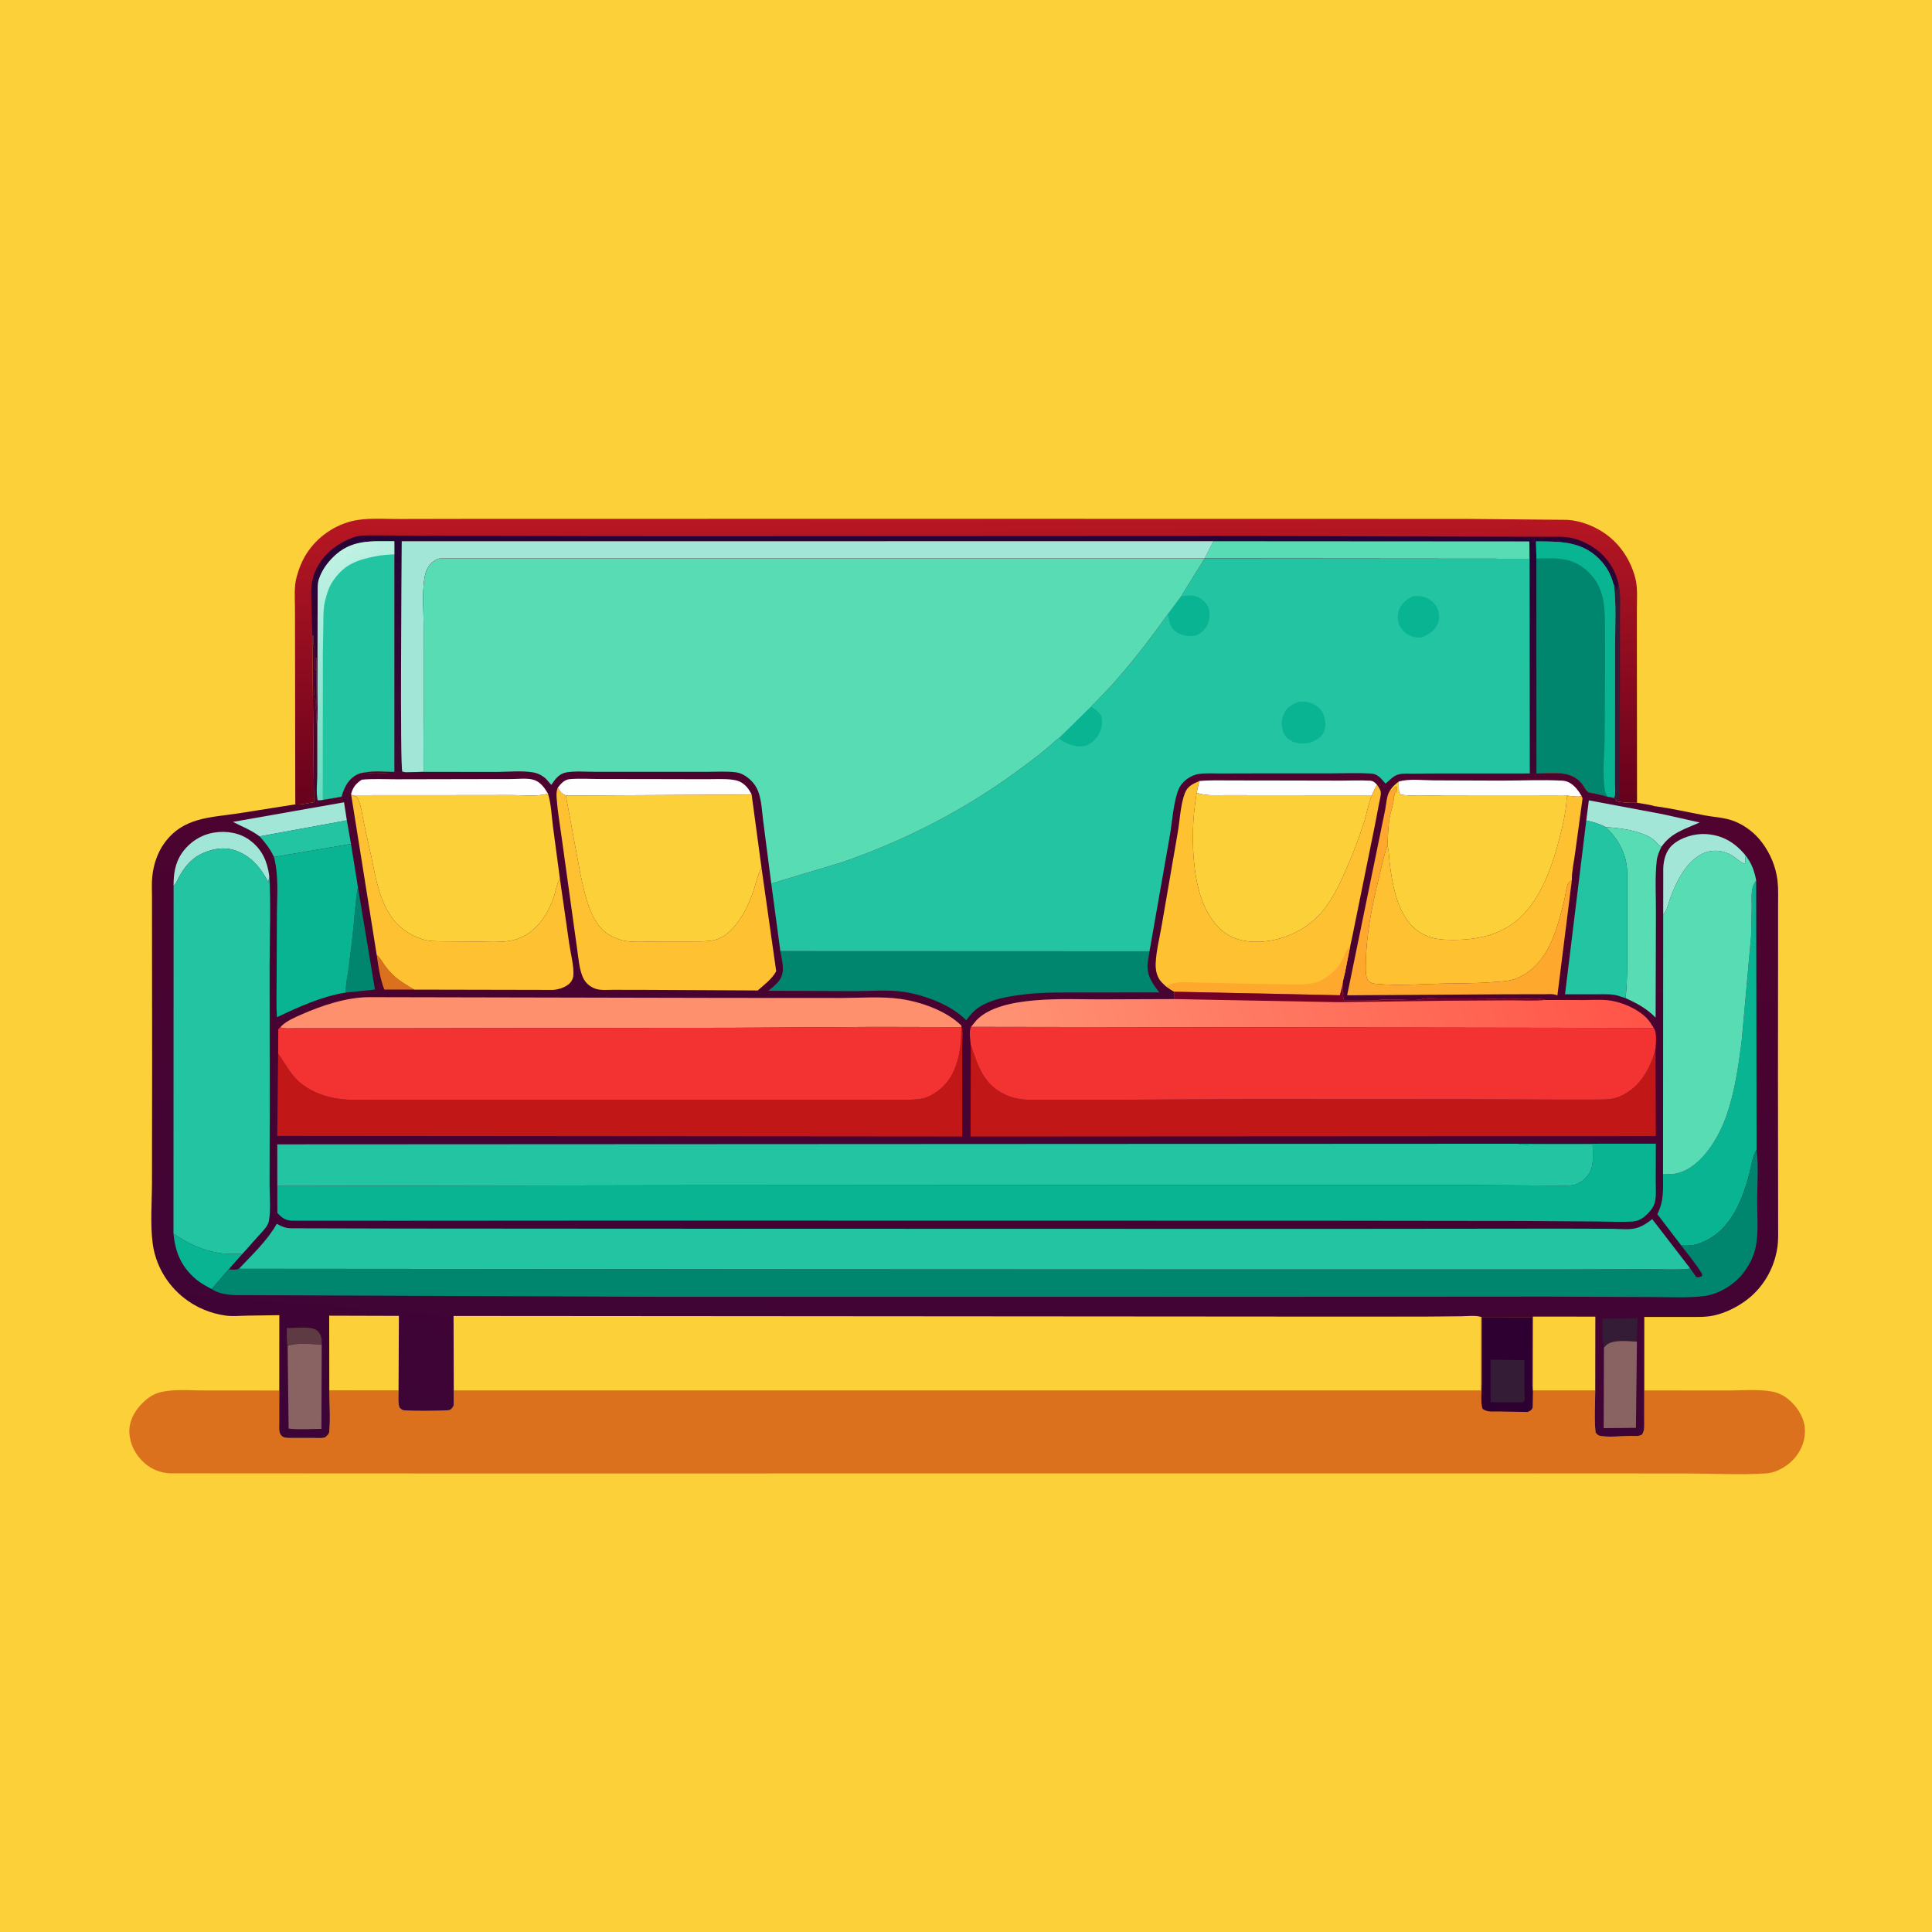
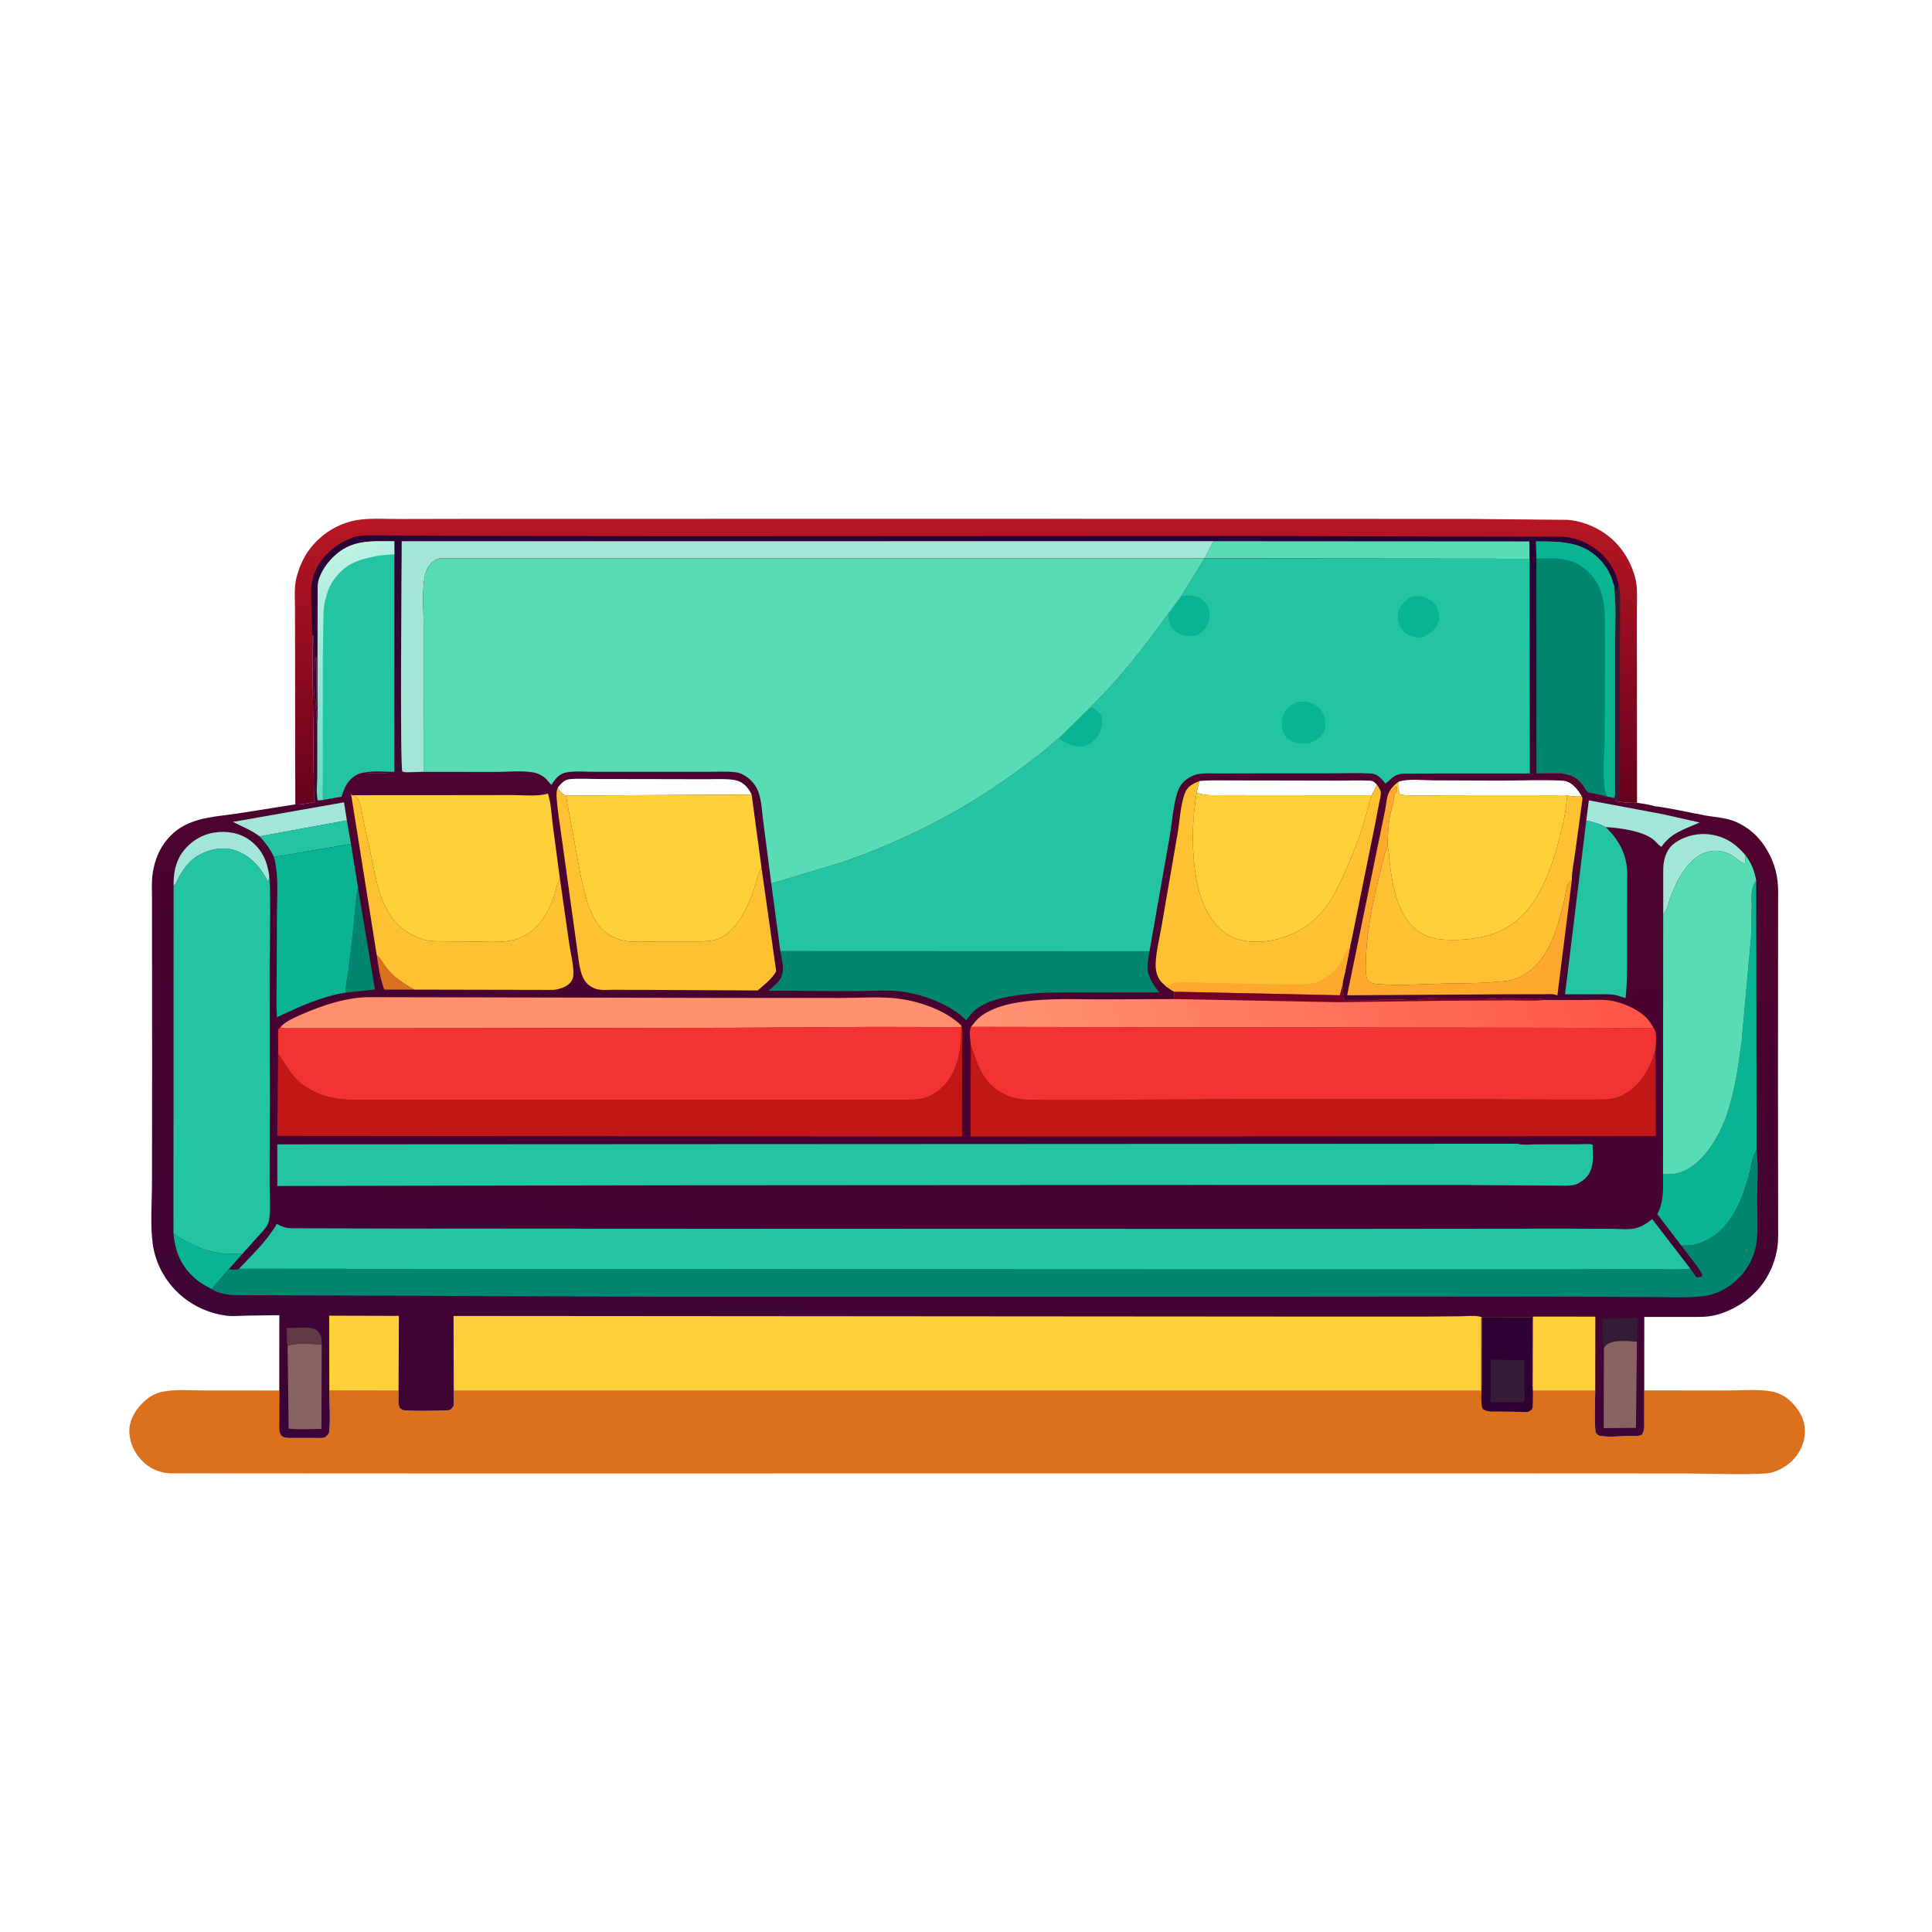
<svg xmlns="http://www.w3.org/2000/svg" version="1.1" style="display: block;" viewBox="0 0 2048 2048" width="1024" height="1024">
  <defs>
    <linearGradient id="Gradient1" gradientUnits="userSpaceOnUse" x1="1024.04" y1="852.258" x2="1022.64" y2="548.644">
      <stop class="stop0" offset="0" stop-opacity="1" stop-color="rgb(102,1,29)" />
      <stop class="stop1" offset="1" stop-opacity="1" stop-color="rgb(183,23,34)" />
    </linearGradient>
    <linearGradient id="Gradient2" gradientUnits="userSpaceOnUse" x1="1023.36" y1="820.67" x2="1022.23" y2="566.181">
      <stop class="stop0" offset="0" stop-opacity="1" stop-color="rgb(63,7,49)" />
      <stop class="stop1" offset="1" stop-opacity="1" stop-color="rgb(40,3,55)" />
    </linearGradient>
    <linearGradient id="Gradient3" gradientUnits="userSpaceOnUse" x1="426.433" y1="787.086" x2="315.432" y2="614.614">
      <stop class="stop0" offset="0" stop-opacity="1" stop-color="rgb(106,219,194)" />
      <stop class="stop1" offset="1" stop-opacity="1" stop-color="rgb(192,242,227)" />
    </linearGradient>
    <linearGradient id="Gradient4" gradientUnits="userSpaceOnUse" x1="985.472" y1="1578.57" x2="1054.31" y2="730.724">
      <stop class="stop0" offset="0" stop-opacity="1" stop-color="rgb(60,4,55)" />
      <stop class="stop1" offset="1" stop-opacity="1" stop-color="rgb(81,3,45)" />
    </linearGradient>
    <linearGradient id="Gradient5" gradientUnits="userSpaceOnUse" x1="1719.24" y1="985.74" x2="1060.43" y2="1179.35">
      <stop class="stop0" offset="0" stop-opacity="1" stop-color="rgb(255,84,71)" />
      <stop class="stop1" offset="1" stop-opacity="1" stop-color="rgb(255,148,117)" />
    </linearGradient>
  </defs>
-   <path transform="translate(0,0)" fill="rgb(252,208,56)" d="M -0 -0 L 2048 0 L 2048 2048 L -0 2048 L -0 -0 z" />
  <path transform="translate(0,0)" fill="url(#Gradient1)" d="M 313.027 852.676 L 312.773 696.042 L 312.685 645.469 C 312.676 634.602 311.523 622.176 314.411 611.684 L 314.905 610 C 316.815 603.179 319.362 596.557 322.856 590.375 C 333.384 571.749 351.817 557.819 372.496 552.535 C 387.836 548.615 406.507 550.231 422.38 550.165 L 497.136 550.02 L 792.817 549.977 L 1364.95 549.986 L 1558.25 550.09 L 1661.48 551.061 C 1673.76 551.782 1686.85 556.535 1697.25 562.868 C 1715.64 574.067 1728.03 591.992 1733.44 612.64 C 1736.17 623.029 1735.18 634.562 1735.17 645.247 L 1735.18 691.615 L 1735.33 850.953 C 1728.07 851.275 1719.84 850.928 1712.77 849.147 L 1713.44 847.725 L 1711.1 845.832 L 1704.12 844.571 C 1699.25 843.111 1694.22 842.023 1689.27 840.911 C 1687.83 840.587 1684.66 840.369 1683.5 839.669 C 1682.43 839.022 1680.84 836.553 1679.95 835.511 C 1678.62 832.941 1676.47 830.08 1674.4 828.068 C 1662.54 816.501 1644.04 819.861 1628.7 819.971 L 1621.57 819.883 L 1621.37 592.284 L 1276.93 591.982 L 466.607 592.018 C 462.621 592.202 458.771 595.418 456.159 598.242 C 451.57 603.202 450.25 609.917 449.472 616.401 C 447.7 631.157 449.065 647.554 449.064 662.464 L 449.093 759.139 L 448.991 778.776 L 449.009 818.209 L 430.916 818.658 C 428.529 818.994 426.415 819.226 424 819.122 C 411.855 818.596 398.556 820.795 386.595 818.926 C 379.789 819.364 374.205 823.019 369.874 828.199 C 365.909 832.942 363.84 838.792 362.005 844.6 L 342.118 848.011 C 340.027 848.398 338.812 848.583 336.666 848.321 C 335.011 840.404 336.188 830.769 336.231 822.616 L 336.261 767.797 C 334.831 764.994 335.817 755.24 335.817 751.803 L 335.49 697.5 L 334 697.5 L 334 709 L 335 710.5 L 335.034 738.158 C 335.032 742.494 335.618 747.834 334.5 752 L 334.49 742 C 332.397 739.886 333.498 728.616 333.497 725.269 L 333.49 686 C 331.611 683.172 332.435 677.618 332.403 674.147 L 331.09 673.345 L 332.803 850.37 C 326.561 851.214 319.195 853.35 313.027 852.676 z" />
  <path transform="translate(0,0)" fill="rgb(52,27,54)" d="M 1710.8 620.082 L 1711.52 620.464 C 1712.36 622.076 1712.83 623.402 1713.12 625.185 L 1713.4 627 C 1714.88 624.577 1715.12 621.506 1715.66 618.749 C 1718.32 629.515 1717.29 641.655 1717.28 652.689 L 1717.22 704.389 L 1716.97 845.5 C 1715.65 847.227 1715.39 847.036 1713.44 847.725 L 1711.1 845.832 C 1712.9 841.714 1711.92 834.021 1711.93 829.449 L 1711.99 789.962 L 1712.06 683.587 C 1712.08 662.718 1713.41 640.763 1710.8 620.082 z" />
  <path transform="translate(0,0)" fill="url(#Gradient2)" d="M 331.09 673.345 L 330.036 638.559 C 329.938 631.944 329.432 624.826 330.539 618.296 L 330.781 617 C 331.372 613.722 332.194 610.646 333.411 607.535 C 340.063 590.528 353.35 578.876 369.634 571.611 C 372.34 570.404 374.932 569.313 377.852 568.703 C 386.269 566.942 396.262 567.645 404.855 567.557 L 473.245 568.017 L 713.428 568.441 L 1329.24 568.133 L 1544.77 568.817 L 1656 569.029 C 1667.76 569.517 1678.7 573.574 1688.52 579.914 C 1702.36 588.851 1712.12 602.709 1715.66 618.749 C 1715.12 621.506 1714.88 624.577 1713.4 627 L 1713.12 625.185 C 1712.83 623.402 1712.36 622.076 1711.52 620.464 L 1710.8 620.082 C 1709.98 619.075 1709.3 615.348 1708.81 614 C 1705.8 605.668 1701.22 598.549 1694.96 592.297 C 1676.11 573.465 1653.14 574.061 1628.27 573.926 L 1628.67 592.051 L 1628.7 819.971 L 1621.57 819.883 L 1621.37 592.284 L 1276.93 591.982 L 1286.23 573.707 L 425.87 573.792 C 425.732 599.511 423.864 813.051 426.5 817.96 L 430.916 818.658 C 428.529 818.994 426.415 819.226 424 819.122 C 411.855 818.596 398.556 820.795 386.595 818.926 C 396.077 816.823 408.244 818.225 418.051 818.205 L 418.022 587.61 L 417.981 573.793 C 392.867 573.822 372.043 571.597 352.736 591.047 C 346.8 597.028 341.754 604.099 338.814 612 L 338.32 613.237 C 336.581 617.917 336.844 623.196 336.774 628.129 L 336.675 654.73 L 336.585 731.608 C 336.578 734.63 336.984 767.05 336.261 767.797 C 334.831 764.994 335.817 755.24 335.817 751.803 L 335.49 697.5 L 334 697.5 L 334 709 L 335 710.5 L 335.034 738.158 C 335.032 742.494 335.618 747.834 334.5 752 L 334.49 742 C 332.397 739.886 333.498 728.616 333.497 725.269 L 333.49 686 C 331.611 683.172 332.435 677.618 332.403 674.147 L 331.09 673.345 z" />
  <path transform="translate(0,0)" fill="rgb(87,220,180)" d="M 1286.23 573.707 L 1621.16 573.915 L 1621.37 592.284 L 1276.93 591.982 L 1286.23 573.707 z" />
  <path transform="translate(0,0)" fill="rgb(35,196,162)" d="M 336.261 767.797 C 336.984 767.05 336.578 734.63 336.585 731.608 L 336.675 654.73 L 336.774 628.129 C 336.844 623.196 336.581 617.917 338.32 613.237 L 338.814 612 C 341.754 604.099 346.8 597.028 352.736 591.047 C 372.043 571.597 392.867 573.822 417.981 573.793 L 418.022 587.61 L 418.051 818.205 C 408.244 818.225 396.077 816.823 386.595 818.926 C 379.789 819.364 374.205 823.019 369.874 828.199 C 365.909 832.942 363.84 838.792 362.005 844.6 L 342.118 848.011 C 340.027 848.398 338.812 848.583 336.666 848.321 C 335.011 840.404 336.188 830.769 336.231 822.616 L 336.261 767.797 z" />
  <path transform="translate(0,0)" fill="url(#Gradient3)" d="M 336.261 767.797 C 336.984 767.05 336.578 734.63 336.585 731.608 L 336.675 654.73 L 336.774 628.129 C 336.844 623.196 336.581 617.917 338.32 613.237 L 338.814 612 C 341.754 604.099 346.8 597.028 352.736 591.047 C 372.043 571.597 392.867 573.822 417.981 573.793 L 418.022 587.61 C 411.2 587.954 404.709 588.351 398 589.686 C 378.303 593.607 365.09 598.311 353.311 615.383 C 348.98 621.659 346.768 628.153 344.986 635.5 L 344.499 637.416 C 342.637 644.963 342.892 652.999 342.775 660.73 L 342.241 693.539 L 342.118 848.011 C 340.027 848.398 338.812 848.583 336.666 848.321 C 335.011 840.404 336.188 830.769 336.231 822.616 L 336.261 767.797 z" />
  <path transform="translate(0,0)" fill="rgb(0,134,110)" d="M 1628.67 592.051 L 1628.27 573.926 C 1653.14 574.061 1676.11 573.465 1694.96 592.297 C 1701.22 598.549 1705.8 605.668 1708.81 614 C 1709.3 615.348 1709.98 619.075 1710.8 620.082 C 1713.41 640.763 1712.08 662.718 1712.06 683.587 L 1711.99 789.962 L 1711.93 829.449 C 1711.92 834.021 1712.9 841.714 1711.1 845.832 L 1704.12 844.571 C 1699.25 843.111 1694.22 842.023 1689.27 840.911 C 1687.83 840.587 1684.66 840.369 1683.5 839.669 C 1682.43 839.022 1680.84 836.553 1679.95 835.511 C 1678.62 832.941 1676.47 830.08 1674.4 828.068 C 1662.54 816.501 1644.04 819.861 1628.7 819.971 L 1628.67 592.051 z" />
  <path transform="translate(0,0)" fill="rgb(8,180,146)" d="M 1628.67 592.051 L 1628.27 573.926 C 1653.14 574.061 1676.11 573.465 1694.96 592.297 C 1701.22 598.549 1705.8 605.668 1708.81 614 C 1709.3 615.348 1709.98 619.075 1710.8 620.082 C 1713.41 640.763 1712.08 662.718 1712.06 683.587 L 1711.99 789.962 L 1711.93 829.449 C 1711.92 834.021 1712.9 841.714 1711.1 845.832 L 1704.12 844.571 C 1702.64 842.309 1701.79 840.691 1701.34 838 C 1698.48 820.719 1700.7 801.499 1701.02 784 L 1701.5 703.779 L 1701.41 666.862 C 1701.29 644.64 1701.42 623.492 1684.18 606.698 C 1667.12 590.09 1650.46 591.702 1628.67 592.051 z" />
  <path transform="translate(0,0)" fill="rgb(162,230,216)" d="M 430.916 818.658 L 426.5 817.96 C 423.864 813.051 425.732 599.511 425.87 573.792 L 1286.23 573.707 L 1276.93 591.982 L 466.607 592.018 C 462.621 592.202 458.771 595.418 456.159 598.242 C 451.57 603.202 450.25 609.917 449.472 616.401 C 447.7 631.157 449.065 647.554 449.064 662.464 L 449.093 759.139 L 448.991 778.776 L 449.009 818.209 L 430.916 818.658 z" />
  <path transform="translate(0,0)" fill="rgb(219,113,29)" d="M 1570.82 1396.09 L 1623.65 1396.13 L 1623.7 1467.86 L 1624.74 1468.72 L 1624.97 1474 L 1691.02 1474.01 C 1690.92 1488.61 1689.84 1504.01 1691.35 1518.5 C 1693.05 1520.35 1693.67 1521.64 1696.24 1522.1 C 1705.87 1523.82 1718.27 1522.21 1728.21 1522.17 C 1732.19 1522.15 1737.28 1522.92 1740.69 1520.68 C 1743.69 1515.9 1742.91 1510.83 1742.93 1505.26 L 1742.98 1473.9 L 1832.36 1473.97 C 1847.19 1473.98 1864.16 1472.38 1878.73 1475.13 C 1884.31 1476.19 1890.1 1478.9 1894.59 1482.37 C 1903.9 1489.56 1911.91 1501.13 1913.11 1513.02 C 1914.27 1524.57 1910.5 1535.66 1903.23 1544.64 C 1895.99 1553.58 1883.68 1561.13 1872.02 1561.88 C 1844.64 1563.63 1816.13 1562 1788.66 1561.94 L 1628.53 1561.86 L 1111.72 1561.89 L 486.689 1561.94 L 286.458 1561.84 L 180.091 1561.78 C 170.118 1561.33 160.437 1557.44 153.003 1550.76 C 143.49 1542.23 137.737 1531.12 137.107 1518.24 C 136.568 1507.25 142.178 1496.57 149.605 1488.78 C 156.847 1481.19 163.925 1476.46 174.5 1474.89 L 176.089 1474.63 C 189.069 1472.7 203.793 1473.95 216.963 1473.95 L 296.049 1474 L 295.989 1508.31 C 295.995 1512.43 295.228 1518.26 298.02 1521.53 C 300.079 1523.93 302.77 1524.17 305.734 1524.29 L 333.089 1524.33 C 336.021 1524.3 341.894 1524.77 344.5 1523.71 C 345.205 1523.42 346.584 1521.93 347.128 1521.39 C 348.378 1520.14 348.842 1519.3 349.02 1517.5 C 350.406 1503.47 349.115 1488.01 349.07 1473.84 L 422.473 1473.98 C 422.462 1479.71 421.705 1486.7 423.5 1492.13 C 424.5 1492.95 425.378 1493.95 426.5 1494.59 C 429.081 1496.08 470.495 1495.64 475.5 1494.89 C 478.461 1494.44 479.501 1492.31 480.909 1490 L 481 1474.04 L 1569.9 1474.06 L 1569.99 1396 L 1570.82 1396.09 z" />
  <path transform="translate(0,0)" fill="rgb(45,0,49)" d="M 1570.82 1396.09 L 1623.65 1396.13 L 1623.7 1467.86 L 1624.74 1468.72 L 1624.97 1474 L 1624.69 1491.5 C 1624.18 1494.62 1622 1495.43 1619.5 1496.77 L 1588.55 1496.22 C 1582.4 1496.13 1576.72 1497.21 1571.68 1493.5 C 1569.13 1487.34 1570.82 1473.45 1570.82 1466.51 L 1570.82 1396.09 z" />
  <path transform="translate(0,0)" fill="rgb(52,27,54)" d="M 1580.1 1441.32 L 1616 1441.81 L 1616 1474.66 C 1615.99 1477.09 1616.64 1482.41 1615.97 1484.5 C 1615.72 1485.3 1614.99 1485.86 1614.5 1486.53 L 1580.12 1486.48 L 1580.1 1441.32 z" />
  <path transform="translate(0,0)" fill="url(#Gradient4)" d="M 449.093 759.139 L 449.064 662.464 C 449.065 647.554 447.7 631.157 449.472 616.401 C 450.25 609.917 451.57 603.202 456.159 598.242 C 458.771 595.418 462.621 592.202 466.607 592.018 L 1276.93 591.982 L 1621.37 592.284 L 1621.57 819.883 L 1628.7 819.971 C 1644.04 819.861 1662.54 816.501 1674.4 828.068 C 1676.47 830.08 1678.62 832.941 1679.95 835.511 C 1680.84 836.553 1682.43 839.022 1683.5 839.669 C 1684.66 840.369 1687.83 840.587 1689.27 840.911 C 1694.22 842.023 1699.25 843.111 1704.12 844.571 L 1711.1 845.832 L 1713.44 847.725 L 1712.77 849.147 C 1719.84 850.928 1728.07 851.275 1735.33 850.953 C 1741.47 852.005 1747.97 852.754 1753.92 854.58 C 1771.78 856.834 1789.57 861.062 1807.28 864.357 C 1818.22 866.394 1829.09 866.569 1839.53 870.969 C 1850.6 875.64 1860.17 883.086 1867.47 892.635 C 1876.56 904.531 1882.53 918.797 1884.26 933.711 C 1885.26 942.351 1884.83 951.238 1884.84 959.931 L 1884.84 1001.81 L 1884.72 1142.1 L 1884.86 1261.59 L 1884.9 1297.54 C 1884.9 1305.9 1885.3 1314.42 1884.04 1322.7 C 1880.62 1345.09 1868.67 1365.66 1850.2 1378.99 C 1840.44 1386.04 1828.85 1391.78 1817.06 1394.4 C 1807.54 1396.52 1797.59 1395.96 1787.9 1396 L 1743.02 1396.05 L 1742.98 1473.9 L 1742.93 1505.26 C 1742.91 1510.83 1743.69 1515.9 1740.69 1520.68 C 1737.28 1522.92 1732.19 1522.15 1728.21 1522.17 C 1718.27 1522.21 1705.87 1523.82 1696.24 1522.1 C 1693.67 1521.64 1693.05 1520.35 1691.35 1518.5 C 1689.84 1504.01 1690.92 1488.61 1691.02 1474.01 L 1624.97 1474 L 1624.74 1468.72 L 1623.7 1467.86 L 1623.65 1396.13 L 1570.82 1396.09 L 1569.99 1396 L 1569.9 1474.06 L 481 1474.04 L 480.909 1490 C 479.501 1492.31 478.461 1494.44 475.5 1494.89 C 470.495 1495.64 429.081 1496.08 426.5 1494.59 C 425.378 1493.95 424.5 1492.95 423.5 1492.13 C 421.705 1486.7 422.462 1479.71 422.473 1473.98 L 349.07 1473.84 C 349.115 1488.01 350.406 1503.47 349.02 1517.5 C 348.842 1519.3 348.378 1520.14 347.128 1521.39 C 346.584 1521.93 345.205 1523.42 344.5 1523.71 C 341.894 1524.77 336.021 1524.3 333.089 1524.33 L 305.734 1524.29 C 302.77 1524.17 300.079 1523.93 298.02 1521.53 C 295.228 1518.26 295.995 1512.43 295.989 1508.31 L 296.049 1474 L 296.103 1394.13 L 261.12 1394.65 C 254.097 1394.81 246.519 1395.52 239.556 1394.61 C 223.169 1392.45 207.608 1385.88 194.691 1375.6 C 176.809 1361.36 164.794 1340.67 161.838 1318 C 159.158 1297.45 161.075 1274.41 161.097 1253.59 L 161.25 1126.5 L 161.129 991.9 L 161.113 951.176 C 161.114 943.814 160.652 936.175 161.451 928.87 C 162.816 916.406 166.864 903.845 174.302 893.635 C 194.478 865.937 223.147 866.792 254 862.014 L 313.027 852.676 C 319.195 853.35 326.561 851.214 332.803 850.37 L 331.09 673.345 L 332.403 674.147 C 332.435 677.618 331.611 683.172 333.49 686 L 333.497 725.269 C 333.498 728.616 332.397 739.886 334.49 742 L 334.5 752 C 335.618 747.834 335.032 742.494 335.034 738.158 L 335 710.5 L 334 709 L 334 697.5 L 335.49 697.5 L 335.817 751.803 C 335.817 755.24 334.831 764.994 336.261 767.797 L 336.231 822.616 C 336.188 830.769 335.011 840.404 336.666 848.321 C 338.812 848.583 340.027 848.398 342.118 848.011 L 362.005 844.6 C 363.84 838.792 365.909 832.942 369.874 828.199 C 374.205 823.019 379.789 819.364 386.595 818.926 C 398.556 820.795 411.855 818.596 424 819.122 C 426.415 819.226 428.529 818.994 430.916 818.658 L 449.009 818.209 L 448.991 778.776 L 449.093 759.139 z" />
  <path transform="translate(0,0)" fill="rgb(219,113,29)" d="M 399.316 1012.18 C 403.381 1015.73 405.589 1020.36 408.82 1024.64 C 417.857 1036.6 426.509 1041.55 439.127 1049.04 L 407.366 1049.02 C 402.809 1037.04 401.084 1024.81 399.316 1012.18 z" />
  <path transform="translate(0,0)" fill="rgb(94,59,67)" d="M 304.898 1426.71 C 303.591 1420.75 304.055 1413.88 303.976 1407.77 L 309.832 1407.65 C 317.016 1407.55 331.874 1405.84 336.836 1411.02 C 341.079 1415.45 341.043 1419.68 341.033 1425.48 C 330.416 1424.81 314.941 1423.06 304.898 1426.71 z" />
  <path transform="translate(0,0)" fill="rgb(52,27,54)" d="M 1700.24 1428.48 C 1697.96 1418.69 1698.73 1407.8 1698.66 1397.78 L 1735.87 1397.43 L 1735.22 1422.24 C 1726.21 1421.74 1710.24 1419.6 1702.8 1425.79 L 1700.24 1428.48 z" />
  <path transform="translate(0,0)" fill="rgb(0,134,110)" d="M 379.394 940.167 L 397.447 1048.94 L 366.71 1052.15 C 366.132 1044.89 368.154 1036.36 369.178 1029.18 L 373.399 995.016 C 375.571 976.656 376.292 958.395 379.394 940.167 z" />
  <path transform="translate(0,0)" fill="rgb(8,180,146)" d="M 183.895 1307.58 C 198.569 1317.9 214.214 1325.26 232 1328.15 L 233.43 1328.39 C 241.176 1329.6 249.002 1328.55 256.743 1329.4 L 242.357 1345.55 L 224.412 1366.47 C 218.887 1363.54 213.29 1360.63 208.452 1356.62 C 192.417 1343.33 185.85 1327.95 183.895 1307.58 z" />
  <path transform="translate(0,0)" fill="rgb(162,230,216)" d="M 184.023 939.25 C 183.828 926.877 185.602 914.634 192.842 904.274 C 200.918 892.717 213.118 884.77 227.119 882.553 C 240.385 880.453 254.64 882.83 265.443 891.129 C 278.191 900.922 283.319 913.181 285.475 928.698 L 284.5 935.167 C 276.385 919.681 265.444 906.44 248.034 901.055 C 235.82 897.278 222.076 900.416 211.134 906.314 C 201.804 911.343 194.829 920.384 189.842 929.518 C 188.033 932.832 186.716 936.552 184.023 939.25 z" />
  <path transform="translate(0,0)" fill="rgb(162,230,216)" d="M 275.19 886.565 C 265.855 879.621 256.962 876.431 246.881 871.237 L 364.676 850.466 L 367.678 869.614 L 275.19 886.565 z" />
  <path transform="translate(0,0)" fill="rgb(35,196,162)" d="M 367.678 869.614 L 372.055 894.603 L 290.41 908.47 C 286.361 899.802 281.583 893.624 275.19 886.565 L 367.678 869.614 z" />
  <path transform="translate(0,0)" fill="rgb(162,230,216)" d="M 1763.06 969.57 L 1763.11 920.808 C 1763.35 911.68 1765.9 901.816 1773.01 895.553 C 1782.18 887.471 1796.67 883.351 1808.69 884.172 C 1826.03 885.354 1838.46 892.853 1849.64 905.853 C 1849.85 909.15 1850.28 912.471 1849.7 915.745 C 1845.54 914.553 1841.08 910.269 1837.47 907.823 C 1827.04 900.756 1813.84 899.751 1802.78 905.953 C 1786.17 915.261 1776.14 936.121 1770.06 953.5 C 1768.16 958.937 1767.07 965.247 1763.06 969.57 z" />
  <path transform="translate(0,0)" fill="rgb(162,230,216)" d="M 1681.52 869.73 L 1684.24 848.405 L 1762.37 863.038 L 1801.73 871.856 C 1786.04 878.917 1771.39 882.685 1761.16 897.73 C 1757.36 895.305 1754.81 891.386 1751.08 888.824 C 1739.05 880.558 1716.55 877.52 1702.1 876.766 C 1695.38 873.142 1688.91 871.403 1681.52 869.73 z" />
  <path transform="translate(0,0)" fill="rgb(255,254,254)" d="M 1271.31 827.934 C 1282.41 826.852 1293.64 827.281 1304.78 827.29 L 1358.18 827.365 L 1421.36 827.493 C 1431.67 827.509 1442.22 826.973 1452.5 827.579 C 1454.35 827.688 1455.74 828.294 1457.19 829.463 L 1459.69 831.76 C 1457.73 835.469 1455.78 839.073 1454.33 843.022 L 1341.46 842.964 L 1299.87 842.894 C 1289.25 842.87 1278.67 843.941 1268.51 840.384 L 1271.31 827.934 z" />
  <path transform="translate(0,0)" fill="rgb(255,254,254)" d="M 1482.7 828.536 C 1493.31 825.227 1508.66 827.187 1519.81 827.213 L 1589.48 827.469 C 1611.39 827.553 1633.79 826.389 1655.62 827.492 C 1658.52 827.639 1661.17 828.258 1663.71 829.695 C 1669.54 833.002 1673.33 838.337 1676.66 843.993 C 1671.99 845.024 1667.35 843.874 1662.65 843.584 C 1658.8 842.571 1654.35 843.019 1650.38 843.011 L 1628.33 842.979 L 1534.34 842.985 C 1519.26 842.991 1503.02 844.194 1488.06 842.782 C 1486.06 842.593 1484.87 842.216 1483.26 840.921 C 1482.58 836.832 1482.72 832.671 1482.7 828.536 z" />
  <path transform="translate(0,0)" fill="rgb(136,99,97)" d="M 304.898 1426.71 C 314.941 1423.06 330.416 1424.81 341.033 1425.48 L 340.722 1514.69 C 329.474 1514.74 317.097 1515.71 305.963 1514.4 L 304.898 1426.71 z" />
  <path transform="translate(0,0)" fill="rgb(136,99,97)" d="M 1700.24 1428.48 L 1702.8 1425.79 C 1710.24 1419.6 1726.21 1421.74 1735.22 1422.24 L 1734.16 1513.57 L 1699.99 1513.89 L 1700.24 1428.48 z" />
  <path transform="translate(0,0)" fill="rgb(255,254,254)" d="M 591.292 834.957 C 594.647 830.674 598.161 826.395 604 825.919 C 614.586 825.056 625.709 825.782 636.362 825.794 L 696.911 825.88 L 748.917 825.998 C 757.994 826.024 767.602 825.38 776.578 826.518 C 781.678 827.165 785.568 828.713 789.502 832.112 C 792.665 834.846 794.905 838.573 796.773 842.281 L 599.822 843.314 C 594.8 840.843 594.283 839.78 591.292 834.957 z" />
-   <path transform="translate(0,0)" fill="rgb(255,254,254)" d="M 372.127 841.616 C 374.389 834.214 377.123 830.816 383.499 826.476 C 395.428 825.37 408.027 826.096 420.045 826.066 L 490.026 825.919 L 542 825.834 C 548.834 825.819 558.558 824.693 565.085 826.461 C 572.703 828.525 577.085 834.864 580.864 841.228 C 570.304 844.579 554.051 842.769 542.778 842.801 L 474.487 842.886 L 373.299 842.942 L 372.127 841.616 z" />
  <path transform="translate(0,0)" fill="rgb(252,208,56)" d="M 1624.74 1468.72 L 1624.89 1395.63 L 1691.13 1395.69 L 1691.02 1474.01 L 1624.97 1474 L 1624.74 1468.72 z" />
  <path transform="translate(0,0)" fill="rgb(252,208,56)" d="M 349.07 1473.84 L 348.964 1394.68 L 422.841 1394.9 L 422.473 1473.98 L 349.07 1473.84 z" />
-   <path transform="translate(0,0)" fill="rgb(87,220,180)" d="M 1702.1 876.766 C 1716.55 877.52 1739.05 880.558 1751.08 888.824 C 1754.81 891.386 1757.36 895.305 1761.16 897.73 C 1758.8 902.476 1756.79 907.18 1756.19 912.5 C 1754.18 930.191 1755.46 949.262 1755.36 967.154 L 1755.02 1078.69 C 1745.09 1068.79 1735.73 1063.78 1723.12 1058.08 C 1725.48 1037.13 1724.79 1015.58 1724.88 994.5 L 1724.94 925 C 1724.41 905.526 1715.93 889.915 1702.1 876.766 z" />
  <path transform="translate(0,0)" fill="rgb(254,168,46)" d="M 1473.54 837.826 L 1475.36 838.346 L 1476.03 837.433 L 1479.5 833.49 L 1481 834.5 L 1480.76 835.874 C 1480.41 837.986 1480.51 837.168 1480.5 839.51 L 1478.51 841 L 1478.5 843 L 1477.58 844 L 1477.52 845.964 C 1477.23 852.858 1474.22 859.988 1473.07 866.852 C 1471.46 876.438 1471.36 886.262 1470.73 895.955 C 1466.64 908.197 1464.06 920.467 1461.06 932.991 C 1454.37 960.871 1448.29 990.758 1447.88 1019.5 C 1447.8 1024.49 1447.08 1034.71 1450.06 1039 C 1452.41 1042.4 1456.11 1042.7 1459.95 1043.04 C 1483.24 1045.09 1507.76 1043.1 1531.16 1042.59 C 1548.35 1042.22 1565.71 1042.49 1582.84 1041.06 C 1589.13 1040.53 1595.78 1040.43 1601.93 1038.91 C 1610.46 1036.81 1618.07 1032.3 1624.67 1026.55 C 1644.71 1009.1 1652.29 978.43 1658.36 953.559 C 1659.48 948.973 1660.31 940.289 1662.5 936.343 C 1663.1 935.262 1665.29 933.687 1666.26 932.766 L 1650.89 1055.26 C 1647.02 1053.11 1640.42 1053.97 1635.95 1053.95 L 1599.19 1053.96 L 1428.02 1055.05 L 1462.94 884.833 L 1468.39 858.163 C 1469.55 851.776 1469.89 843.214 1473.54 837.826 z" />
  <path transform="translate(0,0)" fill="rgb(35,196,162)" d="M 1681.52 869.73 C 1688.91 871.403 1695.38 873.142 1702.1 876.766 C 1715.93 889.915 1724.41 905.526 1724.94 925 L 1724.88 994.5 C 1724.79 1015.58 1725.48 1037.13 1723.12 1058.08 L 1717.21 1056.16 C 1709.73 1053.35 1701.45 1053.99 1693.59 1053.97 L 1658.99 1053.99 L 1681.52 869.73 z" />
  <path transform="translate(0,0)" fill="rgb(8,180,146)" d="M 1861.65 933.295 L 1862.05 1218.97 L 1861.23 1220.27 C 1857.57 1226.44 1856.36 1236.66 1854.5 1243.65 C 1846.04 1275.51 1832.75 1308.48 1798.5 1318.97 C 1793.36 1320.54 1787.59 1320.27 1782.26 1320.34 L 1756.82 1287.07 C 1764.02 1273.07 1762.88 1260.11 1762.88 1244.84 L 1772.98 1244.58 C 1800.74 1241.65 1820.66 1208.5 1829.31 1184.88 C 1838.7 1159.28 1842.77 1130.43 1846.24 1103.5 L 1856.22 992.562 L 1856.9 961.09 C 1856.95 951.726 1855.39 940.955 1861.65 933.295 z" />
  <path transform="translate(0,0)" fill="rgb(8,180,146)" d="M 290.41 908.47 L 372.055 894.603 L 379.394 940.167 C 376.292 958.395 375.571 976.656 373.399 995.016 L 369.178 1029.18 C 368.154 1036.36 366.132 1044.89 366.71 1052.15 C 341.321 1056.04 316.582 1067.36 293.576 1078.34 C 292.747 1065.9 293.242 1053.17 293.235 1040.7 L 293.552 967.905 C 293.69 949.13 295.381 928.74 290.905 910.447 L 290.41 908.47 z" />
  <path transform="translate(0,0)" fill="rgb(254,193,50)" d="M 372.127 841.616 L 373.299 842.942 C 376.907 844.225 378.093 843.908 379.792 847.599 C 383.253 855.121 383.889 864.02 385.666 872.058 L 393.864 909.183 C 400.533 942.474 406.62 978.952 442.281 993.593 L 446 994.973 L 447.593 995.565 C 454.588 997.967 462.95 997.784 470.288 997.871 L 500.314 998.062 C 513.046 998.103 527.264 999.337 539.863 997.416 C 545.084 996.62 550.669 994.761 555.334 992.296 C 571.859 983.567 582.861 965.506 587.919 948 C 589.525 942.441 590.43 936.572 593.553 931.606 L 603.481 1000.94 C 604.976 1010.95 608.454 1023.97 607.819 1034 C 607.667 1036.41 606.547 1039.04 605.104 1040.97 C 601.205 1046.16 592.71 1048.84 586.481 1049.34 L 439.127 1049.04 C 426.509 1041.55 417.857 1036.6 408.82 1024.64 C 405.589 1020.36 403.381 1015.73 399.316 1012.18 L 372.127 841.616 z" />
  <path transform="translate(0,0)" fill="rgb(254,193,50)" d="M 591.292 834.957 C 594.283 839.78 594.8 840.843 599.822 843.314 L 615.002 925.35 C 618.476 941.191 621.718 957.648 629.13 972.221 C 632.445 978.739 637.492 985.481 643.639 989.634 C 649.352 993.494 656.943 996.548 663.71 997.566 C 674.755 999.227 687.125 997.973 698.344 997.987 L 733.861 997.977 C 741.428 997.939 749.343 998.227 756.773 996.603 C 769.949 993.725 779.673 982.05 786.462 971.1 C 792.208 961.834 796.232 951.936 799.553 941.594 C 801.929 934.196 803.435 926.573 807.208 919.707 L 822.806 1029.58 C 818.303 1037.8 810.167 1043.84 803.192 1049.93 L 684.251 1049.3 L 649.5 1049.24 C 643.733 1049.23 636.762 1050.01 631.27 1048.12 C 624.832 1045.9 620.095 1041.45 617.539 1035.23 C 613.993 1026.6 613.197 1015.81 611.871 1006.61 L 605.505 960.757 L 595.186 886.355 C 593.379 873.057 591.033 859.738 590.084 846.339 C 589.792 842.213 589.669 838.868 591.292 834.957 z" />
  <path transform="translate(0,0)" fill="rgb(254,193,50)" d="M 1676.66 843.993 L 1677.58 846.343 L 1669.64 904.516 C 1668.52 913.279 1666.03 924.02 1666.26 932.766 C 1665.29 933.687 1663.1 935.262 1662.5 936.343 C 1660.31 940.289 1659.48 948.973 1658.36 953.559 C 1652.29 978.43 1644.71 1009.1 1624.67 1026.55 C 1618.07 1032.3 1610.46 1036.81 1601.93 1038.91 C 1595.78 1040.43 1589.13 1040.53 1582.84 1041.06 C 1565.71 1042.49 1548.35 1042.22 1531.16 1042.59 C 1507.76 1043.1 1483.24 1045.09 1459.95 1043.04 C 1456.11 1042.7 1452.41 1042.4 1450.06 1039 C 1447.08 1034.71 1447.8 1024.49 1447.88 1019.5 C 1448.29 990.758 1454.37 960.871 1461.06 932.991 C 1464.06 920.467 1466.64 908.197 1470.73 895.955 C 1472.59 902.748 1472.42 909.69 1473.31 916.631 C 1475.88 936.628 1480.01 959.456 1492.16 976.113 C 1499.62 986.342 1510.61 993.231 1523.17 995.177 L 1524.5 995.369 L 1529.81 996.001 C 1558.28 997.579 1588.29 993.641 1610.15 973.873 C 1634.07 952.238 1645.87 917.028 1653.58 886.72 C 1657.12 872.793 1660.18 859.41 1660.9 845 L 1662.65 843.584 C 1667.35 843.874 1671.99 845.024 1676.66 843.993 z" />
  <path transform="translate(0,0)" fill="rgb(0,134,110)" d="M 827.197 1008.23 L 1218.52 1008.39 L 1216.69 1020.06 C 1215.02 1033.37 1221.22 1042.08 1228.93 1052.01 L 1148.43 1052.07 C 1127.78 1052.15 1106.97 1051.56 1086.44 1054.01 C 1069.61 1056.01 1048.35 1059.17 1034.69 1069.96 C 1030.57 1073.21 1027.41 1077.45 1024.18 1081.55 C 1008.64 1065.29 979.956 1054.75 957.97 1051.4 C 941.848 1048.94 923.729 1050.58 907.372 1050.65 L 814.511 1050.22 C 818.608 1046.91 823.673 1042.96 826.605 1038.54 C 832.694 1029.36 828.885 1018.42 827.197 1008.23 z" />
  <path transform="translate(0,0)" fill="rgb(254,193,50)" d="M 1235.91 1045.53 C 1232.79 1042.73 1229.75 1040.1 1227.9 1036.25 C 1225.67 1031.65 1224.85 1026.57 1225.05 1021.5 C 1225.59 1007.86 1229.4 993.453 1231.64 979.945 L 1248.32 883.281 C 1250.76 869.744 1251.19 853.653 1255.96 840.891 C 1258.72 833.516 1264.54 830.808 1271.31 827.934 L 1268.51 840.384 C 1264.15 866.973 1263.12 892.948 1266.36 919.736 C 1268.71 939.185 1273.62 959.189 1285.27 975.299 C 1294.01 987.384 1304.48 994.84 1319.39 997.348 C 1342.36 1001.21 1368.12 993.907 1386.7 980.233 C 1406.39 965.732 1416.46 945.207 1426.14 923.4 C 1433.72 906.355 1440.42 889.141 1446.02 871.323 C 1448.9 862.147 1450.49 851.778 1454.33 843.022 C 1455.78 839.073 1457.73 835.469 1459.69 831.76 C 1461.14 833.998 1463.49 837.1 1463.68 839.803 C 1463.94 843.337 1462.61 847.664 1461.96 851.172 L 1457.52 874.469 L 1433.41 993.195 L 1431.33 1002.69 L 1425.74 1030.93 C 1424.89 1035.12 1423.11 1040.44 1423.03 1044.66 L 1420.36 1055.01 L 1244.93 1051.24 C 1241.77 1049.75 1238.82 1047.49 1235.91 1045.53 z" />
  <path transform="translate(0,0)" fill="rgb(254,168,46)" d="M 1235.91 1045.53 L 1236.77 1045.07 L 1238.24 1044.35 C 1246.87 1039.67 1261.08 1041.43 1270.9 1041.54 L 1337.84 1043.08 L 1376.04 1043.56 C 1385 1043.33 1394.25 1043.05 1402.16 1038.3 C 1410.86 1033.08 1418.83 1026.12 1423.2 1016.81 C 1425.48 1011.95 1426.59 1007.02 1430.68 1003.27 L 1431.33 1002.69 L 1425.74 1030.93 C 1424.89 1035.12 1423.11 1040.44 1423.03 1044.66 L 1420.36 1055.01 L 1244.93 1051.24 C 1241.77 1049.75 1238.82 1047.49 1235.91 1045.53 z" />
  <path transform="translate(0,0)" fill="rgb(254,144,110)" d="M 297.088 1089.06 L 298.373 1087.61 C 303.791 1082.23 312.297 1078.63 319.193 1075.57 C 340.876 1065.95 367.112 1057.19 391 1057.03 L 772.047 1057.82 L 891.72 1057.89 C 911.957 1057.9 934.336 1056.05 954.264 1058.87 C 976.287 1061.98 1002.98 1071.41 1019.07 1087.11 L 1019.02 1088.79 L 927.521 1088.58 L 775.98 1089.48 L 425.343 1090.02 L 337.387 1090.05 L 311.742 1090.05 C 307 1090.03 301.567 1090.65 297.088 1089.06 z" />
  <path transform="translate(0,0)" fill="url(#Gradient5)" d="M 1244.93 1051.24 L 1420.36 1055.01 L 1423.03 1044.66 L 1423.34 1046.61 C 1423.65 1048.63 1423.64 1050.46 1423.5 1052.51 L 1424.49 1053.5 L 1423.49 1054.5 L 1424.24 1058.33 C 1424.54 1059.84 1424.39 1059.25 1425 1060.76 C 1428.71 1060.79 1432.3 1060.53 1436 1060.76 L 1462 1060.5 L 1463 1059.51 L 1473 1059.76 C 1478.77 1059.74 1484.47 1059.34 1490.22 1059.9 C 1494.69 1060.34 1503.82 1060.3 1508.01 1059.01 C 1513.32 1057.36 1521.23 1058.47 1526.95 1058.46 L 1560.08 1058.46 C 1565.63 1058.46 1571.69 1057.9 1577.13 1058.79 C 1579.49 1059.17 1581.61 1058.54 1584 1058.76 C 1587.33 1059.06 1591.73 1059.27 1595 1058.74 C 1599.09 1058.07 1605.26 1058.78 1609.5 1059 C 1617.78 1059.44 1629.94 1056.87 1637.59 1060.02 L 1678.68 1060.08 C 1687.16 1060.05 1696.15 1059.44 1704.57 1060.32 C 1718.32 1061.76 1735.68 1069.15 1745.47 1079.16 C 1748.49 1082.24 1750.76 1086.02 1752.99 1089.69 L 1029.3 1088.54 L 1035.3 1081.3 C 1061.13 1054.59 1131.06 1059.55 1165.52 1059.35 L 1245.05 1059.07 L 1244.93 1051.24 z" />
  <path transform="translate(0,0)" fill="rgb(117,0,37)" d="M 1244.93 1051.24 L 1420.36 1055.01 L 1423.03 1044.66 L 1423.34 1046.61 C 1423.65 1048.63 1423.64 1050.46 1423.5 1052.51 L 1424.49 1053.5 L 1423.49 1054.5 L 1424.24 1058.33 C 1424.54 1059.84 1424.39 1059.25 1425 1060.76 C 1428.71 1060.79 1432.3 1060.53 1436 1060.76 L 1462 1060.5 L 1463 1059.51 L 1473 1059.76 C 1478.77 1059.74 1484.47 1059.34 1490.22 1059.9 C 1494.69 1060.34 1503.82 1060.3 1508.01 1059.01 C 1513.32 1057.36 1521.23 1058.47 1526.95 1058.46 L 1560.08 1058.46 C 1565.63 1058.46 1571.69 1057.9 1577.13 1058.79 C 1579.49 1059.17 1581.61 1058.54 1584 1058.76 C 1587.33 1059.06 1591.73 1059.27 1595 1058.74 C 1599.09 1058.07 1605.26 1058.78 1609.5 1059 C 1617.78 1059.44 1629.94 1056.87 1637.59 1060.02 C 1625.83 1061.28 1612.93 1060.36 1601.05 1060.41 L 1528.91 1060.84 L 1419.13 1062.37 L 1245.05 1059.07 L 1244.93 1051.24 z" />
  <path transform="translate(0,0)" fill="rgb(252,208,56)" d="M 1268.51 840.384 C 1278.67 843.941 1289.25 842.87 1299.87 842.894 L 1341.46 842.964 L 1454.33 843.022 C 1450.49 851.778 1448.9 862.147 1446.02 871.323 C 1440.42 889.141 1433.72 906.355 1426.14 923.4 C 1416.46 945.207 1406.39 965.732 1386.7 980.233 C 1368.12 993.907 1342.36 1001.21 1319.39 997.348 C 1304.48 994.84 1294.01 987.384 1285.27 975.299 C 1273.62 959.189 1268.71 939.185 1266.36 919.736 C 1263.12 892.948 1264.15 866.973 1268.51 840.384 z" />
  <path transform="translate(0,0)" fill="rgb(252,208,56)" d="M 1473.54 837.826 C 1476.27 833.92 1478.85 831.336 1482.7 828.536 C 1482.72 832.671 1482.58 836.832 1483.26 840.921 C 1484.87 842.216 1486.06 842.593 1488.06 842.782 C 1503.02 844.194 1519.26 842.991 1534.34 842.985 L 1628.33 842.979 L 1650.38 843.011 C 1654.35 843.019 1658.8 842.571 1662.65 843.584 L 1660.9 845 C 1660.18 859.41 1657.12 872.793 1653.58 886.72 C 1645.87 917.028 1634.07 952.238 1610.15 973.873 C 1588.29 993.641 1558.28 997.579 1529.81 996.001 L 1524.5 995.369 L 1523.17 995.177 C 1510.61 993.231 1499.62 986.342 1492.16 976.113 C 1480.01 959.456 1475.88 936.628 1473.31 916.631 C 1472.42 909.69 1472.59 902.748 1470.73 895.955 C 1471.36 886.262 1471.46 876.438 1473.07 866.852 C 1474.22 859.988 1477.23 852.858 1477.52 845.964 L 1477.58 844 L 1478.5 843 L 1478.51 841 L 1480.5 839.51 C 1480.51 837.168 1480.41 837.986 1480.76 835.874 L 1481 834.5 L 1479.5 833.49 L 1476.03 837.433 L 1475.36 838.346 L 1473.54 837.826 z" />
  <path transform="translate(0,0)" fill="rgb(87,220,180)" d="M 1763.06 969.57 C 1767.07 965.247 1768.16 958.937 1770.06 953.5 C 1776.14 936.121 1786.17 915.261 1802.78 905.953 C 1813.84 899.751 1827.04 900.756 1837.47 907.823 C 1841.08 910.269 1845.54 914.553 1849.7 915.745 C 1850.28 912.471 1849.85 909.15 1849.64 905.853 C 1856.45 914.207 1859.65 922.765 1861.65 933.295 C 1855.39 940.955 1856.95 951.726 1856.9 961.09 L 1856.22 992.562 L 1846.24 1103.5 C 1842.77 1130.43 1838.7 1159.28 1829.31 1184.88 C 1820.66 1208.5 1800.74 1241.65 1772.98 1244.58 L 1762.88 1244.84 L 1763.06 969.57 z" />
  <path transform="translate(0,0)" fill="rgb(252,208,56)" d="M 796.773 842.281 L 807.208 919.707 C 803.435 926.573 801.929 934.196 799.553 941.594 C 796.232 951.936 792.208 961.834 786.462 971.1 C 779.673 982.05 769.949 993.725 756.773 996.603 C 749.343 998.227 741.428 997.939 733.861 997.977 L 698.344 997.987 C 687.125 997.973 674.755 999.227 663.71 997.566 C 656.943 996.548 649.352 993.494 643.639 989.634 C 637.492 985.481 632.445 978.739 629.13 972.221 C 621.718 957.648 618.476 941.191 615.002 925.35 L 599.822 843.314 L 796.773 842.281 z" />
  <path transform="translate(0,0)" fill="rgb(252,208,56)" d="M 580.864 841.228 C 584.29 852.059 584.646 864.483 586.108 875.729 L 593.553 931.606 C 590.43 936.572 589.525 942.441 587.919 948 C 582.861 965.506 571.859 983.567 555.334 992.296 C 550.669 994.761 545.084 996.62 539.863 997.416 C 527.264 999.337 513.046 998.103 500.314 998.062 L 470.288 997.871 C 462.95 997.784 454.588 997.967 447.593 995.565 L 446 994.973 L 442.281 993.593 C 406.62 978.952 400.533 942.474 393.864 909.183 L 385.666 872.058 C 383.889 864.02 383.253 855.121 379.792 847.599 C 378.093 843.908 376.907 844.225 373.299 842.942 L 474.487 842.886 L 542.778 842.801 C 554.051 842.769 570.304 844.579 580.864 841.228 z" />
-   <path transform="translate(0,0)" fill="rgb(193,23,22)" d="M 1029.09 1107.91 C 1036.87 1130.14 1042.18 1148.96 1065.01 1160.1 C 1072.98 1164 1081.34 1165.43 1090.13 1165.79 L 1163.04 1165.89 L 1322.65 1165.11 L 1550.09 1165.23 L 1647.53 1165.6 L 1690.08 1165.6 C 1697.88 1165.48 1706.88 1165.89 1714.34 1163.32 C 1718.99 1161.73 1723.26 1159.34 1727.25 1156.5 L 1728.28 1155.78 C 1742.01 1145.82 1751.13 1128.04 1754.93 1111.75 L 1755.2 1204.34 L 1028.83 1204.74 L 1029.09 1107.91 z" />
+   <path transform="translate(0,0)" fill="rgb(193,23,22)" d="M 1029.09 1107.91 C 1036.87 1130.14 1042.18 1148.96 1065.01 1160.1 C 1072.98 1164 1081.34 1165.43 1090.13 1165.79 L 1322.65 1165.11 L 1550.09 1165.23 L 1647.53 1165.6 L 1690.08 1165.6 C 1697.88 1165.48 1706.88 1165.89 1714.34 1163.32 C 1718.99 1161.73 1723.26 1159.34 1727.25 1156.5 L 1728.28 1155.78 C 1742.01 1145.82 1751.13 1128.04 1754.93 1111.75 L 1755.2 1204.34 L 1028.83 1204.74 L 1029.09 1107.91 z" />
  <path transform="translate(0,0)" fill="rgb(193,23,22)" d="M 1019.07 1087.11 C 1021.48 1093.32 1019.83 1105.07 1019.9 1111.96 L 1020 1204.71 L 293.901 1204.12 L 294.817 1117.61 L 294.877 1116.98 C 303.163 1128.4 308.83 1141.13 320.647 1149.66 L 321.638 1150.36 C 337.399 1161.72 355.946 1165.7 375.073 1165.91 L 793.455 1165.96 L 915.198 1165.92 L 951.67 1165.86 C 959.943 1165.83 968.604 1166.11 976.781 1164.69 C 985.298 1163.2 994.477 1157.1 1000.5 1150.94 C 1016.23 1134.83 1019.12 1110.09 1019.02 1088.79 L 1019.07 1087.11 z" />
  <path transform="translate(0,0)" fill="rgb(35,196,162)" d="M 184.023 939.25 C 186.716 936.552 188.033 932.832 189.842 929.518 C 194.829 920.384 201.804 911.343 211.134 906.314 C 222.076 900.416 235.82 897.278 248.034 901.055 C 265.444 906.44 276.385 919.681 284.5 935.167 L 285.475 928.698 C 287.279 959.552 285.882 991.185 285.801 1022.14 L 285.929 1170.86 L 285.762 1255.14 C 285.729 1267.39 287.144 1281.89 285.15 1293.84 C 284.118 1300.02 278.228 1305.37 274.217 1309.88 L 256.743 1329.4 C 249.002 1328.55 241.176 1329.6 233.43 1328.39 L 232 1328.15 C 214.214 1325.26 198.569 1317.9 183.895 1307.58 L 184.023 939.25 z" />
  <path transform="translate(0,0)" fill="rgb(0,134,110)" d="M 1862.05 1218.97 C 1864.24 1235.96 1862.72 1254.76 1862.64 1271.97 C 1862.57 1287.85 1864.26 1306.18 1861.18 1321.7 C 1859.26 1331.4 1854.46 1340.9 1848.49 1348.76 C 1838.79 1361.51 1822.46 1371.87 1806.45 1373.87 C 1788.33 1376.13 1769.11 1374.9 1750.81 1374.91 L 1640.64 1374.46 L 1320.65 1374.69 L 693.254 1374.65 L 249.571 1372.88 C 242.011 1372.74 230.543 1371.02 224.412 1366.47 L 242.357 1345.55 L 243.683 1345.63 C 247.216 1345.88 249.945 1346.33 253.286 1344.95 L 864.526 1345.45 L 1337.79 1345.64 L 1656.36 1345.62 L 1746.5 1345.28 C 1761.21 1345.22 1777.22 1346.41 1791.79 1344.73 L 1798.18 1353.82 C 1800.89 1354.13 1801.46 1353.96 1804 1352.92 L 1804.5 1350.93 C 1798.33 1340.21 1789.67 1330.3 1782.26 1320.34 C 1787.59 1320.27 1793.36 1320.54 1798.5 1318.97 C 1832.75 1308.48 1846.04 1275.51 1854.5 1243.65 C 1856.36 1236.66 1857.57 1226.44 1861.23 1220.27 L 1862.05 1218.97 z" />
  <path transform="translate(0,0)" fill="rgb(243,51,49)" d="M 297.088 1089.06 C 301.567 1090.65 307 1090.03 311.742 1090.05 L 337.387 1090.05 L 425.343 1090.02 L 775.98 1089.48 L 927.521 1088.58 L 1019.02 1088.79 C 1019.12 1110.09 1016.23 1134.83 1000.5 1150.94 C 994.477 1157.1 985.298 1163.2 976.781 1164.69 C 968.604 1166.11 959.943 1165.83 951.67 1165.86 L 915.198 1165.92 L 793.455 1165.96 L 375.073 1165.91 C 355.946 1165.7 337.399 1161.72 321.638 1150.36 L 320.647 1149.66 C 308.83 1141.13 303.163 1128.4 294.877 1116.98 L 294.981 1091 L 297.088 1089.06 z" />
  <path transform="translate(0,0)" fill="rgb(243,51,49)" d="M 1029.3 1088.54 L 1752.99 1089.69 C 1756.68 1094.46 1755.21 1105.66 1754.93 1111.75 C 1751.13 1128.04 1742.01 1145.82 1728.28 1155.78 L 1727.25 1156.5 C 1723.26 1159.34 1718.99 1161.73 1714.34 1163.32 C 1706.88 1165.89 1697.88 1165.48 1690.08 1165.6 L 1647.53 1165.6 L 1550.09 1165.23 L 1322.65 1165.11 L 1163.04 1165.89 L 1090.13 1165.79 C 1081.34 1165.43 1072.98 1164 1065.01 1160.1 C 1042.18 1148.96 1036.87 1130.14 1029.09 1107.91 C 1028.62 1102.38 1026.84 1093.58 1029.3 1088.54 z" />
-   <path transform="translate(0,0)" fill="rgb(8,180,146)" d="M 1609.21 1212.4 L 1755.27 1212.38 L 1755.13 1252.33 C 1755.09 1259.19 1755.95 1267.51 1754.28 1274.2 C 1753.04 1279.15 1750.1 1283.19 1746.5 1286.74 C 1744.36 1288.85 1741.85 1290.85 1739.24 1292.35 C 1736.55 1293.89 1733.34 1294.66 1730.26 1294.85 C 1717.59 1295.61 1704.38 1294.89 1691.65 1294.83 L 1613.19 1294.27 L 1400 1294.01 L 656.25 1293.89 L 425.555 1294.04 L 309.385 1294 C 302.383 1293.68 298.752 1290.73 294.009 1285.87 L 293.967 1257.19 L 709.052 1256.47 L 1286.46 1256.12 L 1545.5 1256.14 L 1660 1256.86 C 1663.98 1256.79 1668.9 1256.58 1672.5 1254.7 C 1675.63 1253.07 1678.8 1250.83 1681.25 1248.28 C 1690.43 1238.75 1688.44 1225.63 1688.24 1213.48 C 1685.12 1212.06 1678.07 1212.95 1674.35 1212.97 L 1628.19 1213.06 C 1622.94 1213.06 1614.93 1214.08 1610.06 1212.72 L 1609.21 1212.4 z" />
  <path transform="translate(0,0)" fill="rgb(35,196,162)" d="M 293.967 1257.19 L 293.926 1213.06 L 1609.21 1212.4 L 1610.06 1212.72 C 1614.93 1214.08 1622.94 1213.06 1628.19 1213.06 L 1674.35 1212.97 C 1678.07 1212.95 1685.12 1212.06 1688.24 1213.48 C 1688.44 1225.63 1690.43 1238.75 1681.25 1248.28 C 1678.8 1250.83 1675.63 1253.07 1672.5 1254.7 C 1668.9 1256.58 1663.98 1256.79 1660 1256.86 L 1545.5 1256.14 L 1286.46 1256.12 L 709.052 1256.47 L 293.967 1257.19 z" />
  <path transform="translate(0,0)" fill="rgb(35,196,162)" d="M 253.286 1344.95 C 267.301 1330.11 283.256 1315.21 293.379 1297.33 C 298.951 1300.24 302.433 1301.92 308.854 1302.03 L 429.338 1302.32 L 677.067 1302.49 L 1403.72 1302.66 L 1656.91 1302.41 L 1708.77 1302.57 C 1716.88 1302.62 1727.9 1304 1735.62 1301.5 C 1741.68 1299.54 1746.46 1296.22 1751.39 1292.29 L 1791.79 1344.73 C 1777.22 1346.41 1761.21 1345.22 1746.5 1345.28 L 1656.36 1345.62 L 1337.79 1345.64 L 864.526 1345.45 L 253.286 1344.95 z" />
  <path transform="translate(0,0)" fill="rgb(252,208,56)" d="M 481 1474.04 L 480.787 1394.98 L 1399.55 1395.65 L 1510.29 1395.65 L 1549.15 1395.3 C 1555.45 1395.24 1564.01 1394.08 1569.99 1396 L 1569.9 1474.06 L 481 1474.04 z" />
  <path transform="translate(0,0)" fill="rgb(35,196,162)" d="M 1276.93 591.982 L 1621.37 592.284 L 1621.57 819.883 L 1525.27 819.903 L 1497.44 820.067 C 1492.48 820.105 1486.94 819.612 1482.16 821.046 C 1476.37 822.783 1473.26 827.184 1468.65 830.683 C 1464.37 825.644 1460.65 820.421 1453.5 819.98 C 1440.19 819.16 1426.51 819.78 1413.16 819.772 L 1339.55 819.797 L 1293.45 819.914 C 1286.07 819.958 1277.73 819.324 1270.47 820.51 C 1265.17 821.376 1259.81 824.25 1255.82 827.802 C 1252.01 831.195 1249.49 835.521 1247.99 840.356 C 1243.34 855.35 1242.45 872.886 1239.63 888.413 L 1218.52 1008.39 L 827.197 1008.23 L 817.574 936.575 L 892.411 914.115 C 955.774 892.183 1016.14 861.885 1070.74 822.878 C 1088.02 810.531 1105.34 797.759 1120.96 783.357 L 1122.33 782.632 L 1152.42 753.136 L 1156.79 749.051 C 1156.9 748.495 1160.49 745.237 1161.1 744.615 L 1177.58 727.26 C 1199.46 702.993 1219.06 677.537 1238.02 650.935 L 1252.1 632.009 L 1276.93 591.982 z" />
  <path transform="translate(0,0)" fill="rgb(8,180,146)" d="M 1156.79 749.051 L 1161.55 752.498 C 1164.57 754.666 1167.32 757.355 1167.9 761.233 C 1169 768.672 1167.16 775.691 1162.59 781.673 C 1159.03 786.338 1153.67 790.279 1147.71 791.097 C 1139.57 792.213 1130.01 788.181 1123.45 783.607 L 1122.33 782.632 L 1152.42 753.136 L 1156.79 749.051 z" />
  <path transform="translate(0,0)" fill="rgb(8,180,146)" d="M 1252.1 632.009 C 1259.42 630.872 1266.71 630.259 1273.11 634.797 C 1277.66 638.031 1281.23 642.031 1281.91 647.723 C 1282.75 654.746 1281.67 660.977 1277.11 666.595 C 1274.29 670.082 1270.14 673.64 1265.5 674.065 C 1257.95 674.757 1250.58 673.577 1244.84 668.24 C 1240.02 663.759 1238.94 657.117 1238.02 650.935 L 1252.1 632.009 z" />
  <path transform="translate(0,0)" fill="rgb(8,180,146)" d="M 1497.91 632.08 C 1501.62 631.9 1505.38 631.735 1509.02 632.692 C 1514.83 634.223 1520.47 638.542 1523.19 643.922 C 1525.62 648.733 1526.3 655.075 1524.45 660.213 C 1521.65 668.007 1515.06 672.068 1508.01 675.388 C 1504.53 675.932 1501.92 675.999 1498.5 675.047 C 1491.81 673.183 1486.86 669.448 1483.65 663.208 C 1481.26 658.562 1481.05 651.729 1482.91 646.835 C 1485.76 639.307 1490.93 635.429 1497.91 632.08 z" />
  <path transform="translate(0,0)" fill="rgb(8,180,146)" d="M 1376.2 743.986 C 1381.2 743.745 1385.93 743.61 1390.64 745.595 C 1395.92 747.819 1400.76 751.802 1402.92 757.229 C 1405.07 762.658 1405.81 770.39 1403.42 775.833 C 1400.5 782.481 1394.24 785.068 1387.96 787.588 C 1383.26 787.987 1377.83 788.644 1373.28 787.187 C 1368.1 785.531 1363.36 782.592 1360.94 777.556 C 1358.07 771.607 1358.02 763.61 1360.55 757.503 C 1363.67 749.985 1369.12 746.97 1376.2 743.986 z" />
  <path transform="translate(0,0)" fill="rgb(87,220,180)" d="M 449.093 759.139 L 449.064 662.464 C 449.065 647.554 447.7 631.157 449.472 616.401 C 450.25 609.917 451.57 603.202 456.159 598.242 C 458.771 595.418 462.621 592.202 466.607 592.018 L 1276.93 591.982 L 1252.1 632.009 L 1238.02 650.935 C 1219.06 677.537 1199.46 702.993 1177.58 727.26 L 1161.1 744.615 C 1160.49 745.237 1156.9 748.495 1156.79 749.051 L 1152.42 753.136 L 1122.33 782.632 L 1120.96 783.357 C 1105.34 797.759 1088.02 810.531 1070.74 822.878 C 1016.14 861.885 955.774 892.183 892.411 914.115 L 817.574 936.575 L 808.941 869.615 C 807.677 859.906 807.347 849.295 804.101 839.999 C 801.891 833.668 798.125 828.689 792.868 824.505 C 788.947 821.385 784.818 819.313 779.819 818.663 C 770.312 817.428 760.017 818.179 750.386 818.156 L 692.145 818.141 L 629.994 818.147 C 620.633 818.165 609.714 817.152 600.545 818.739 C 592.687 820.099 588.5 825.863 584.439 832.054 L 578.671 825.5 C 574.894 822.075 570.144 819.607 565.113 818.758 C 553.109 816.733 538.512 818.242 526.262 818.279 L 449.009 818.209 L 448.991 778.776 L 449.093 759.139 z" />
</svg>